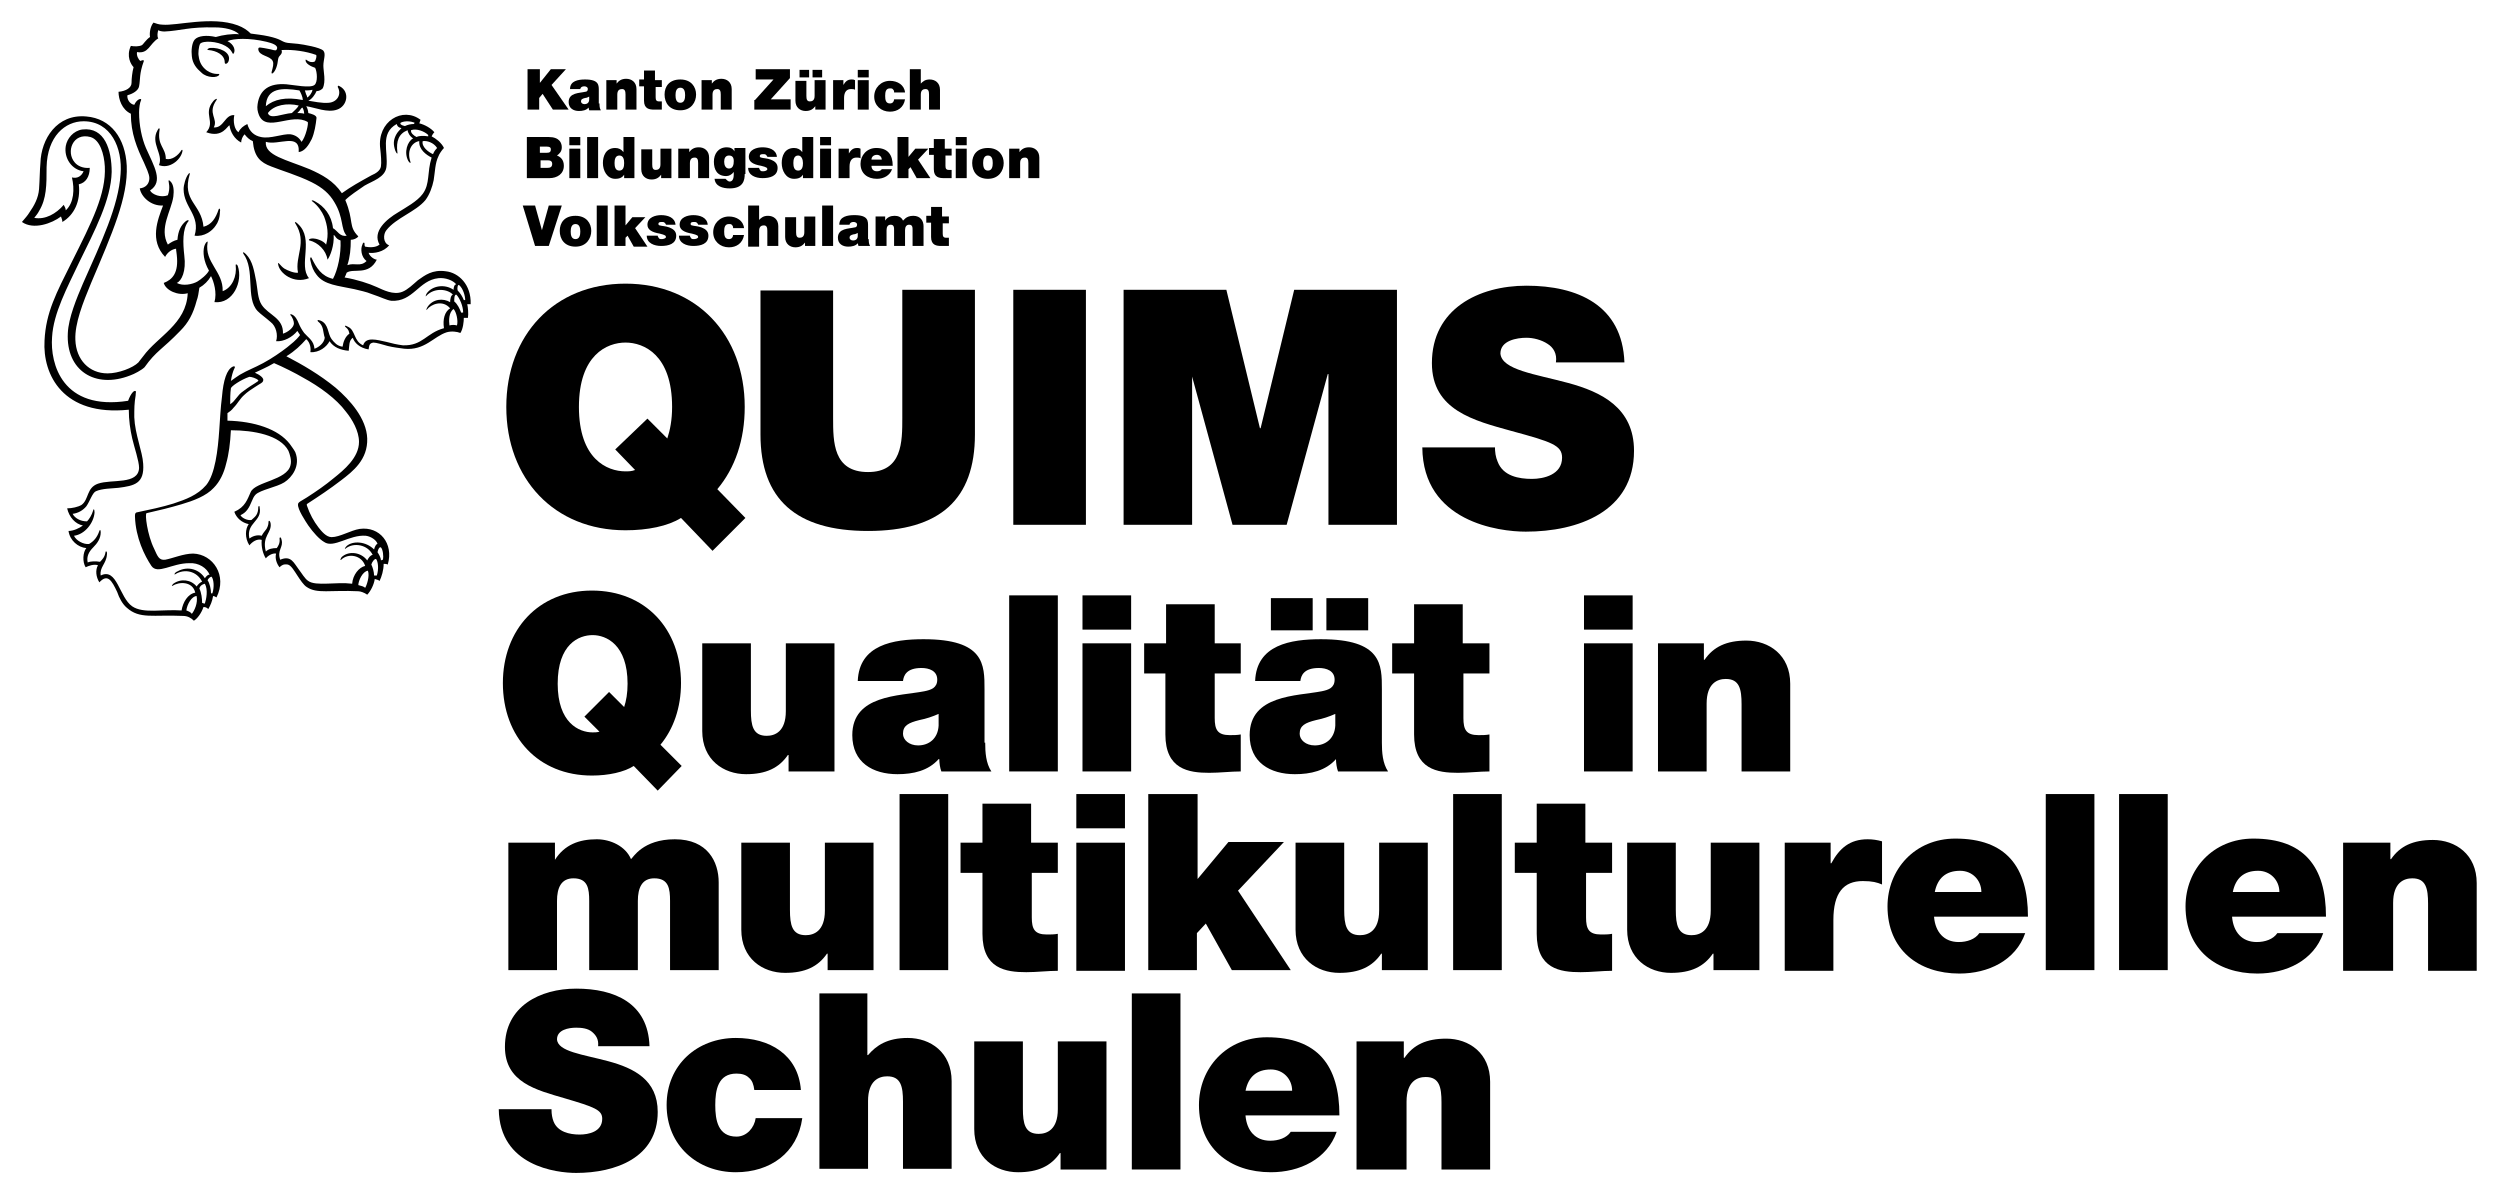
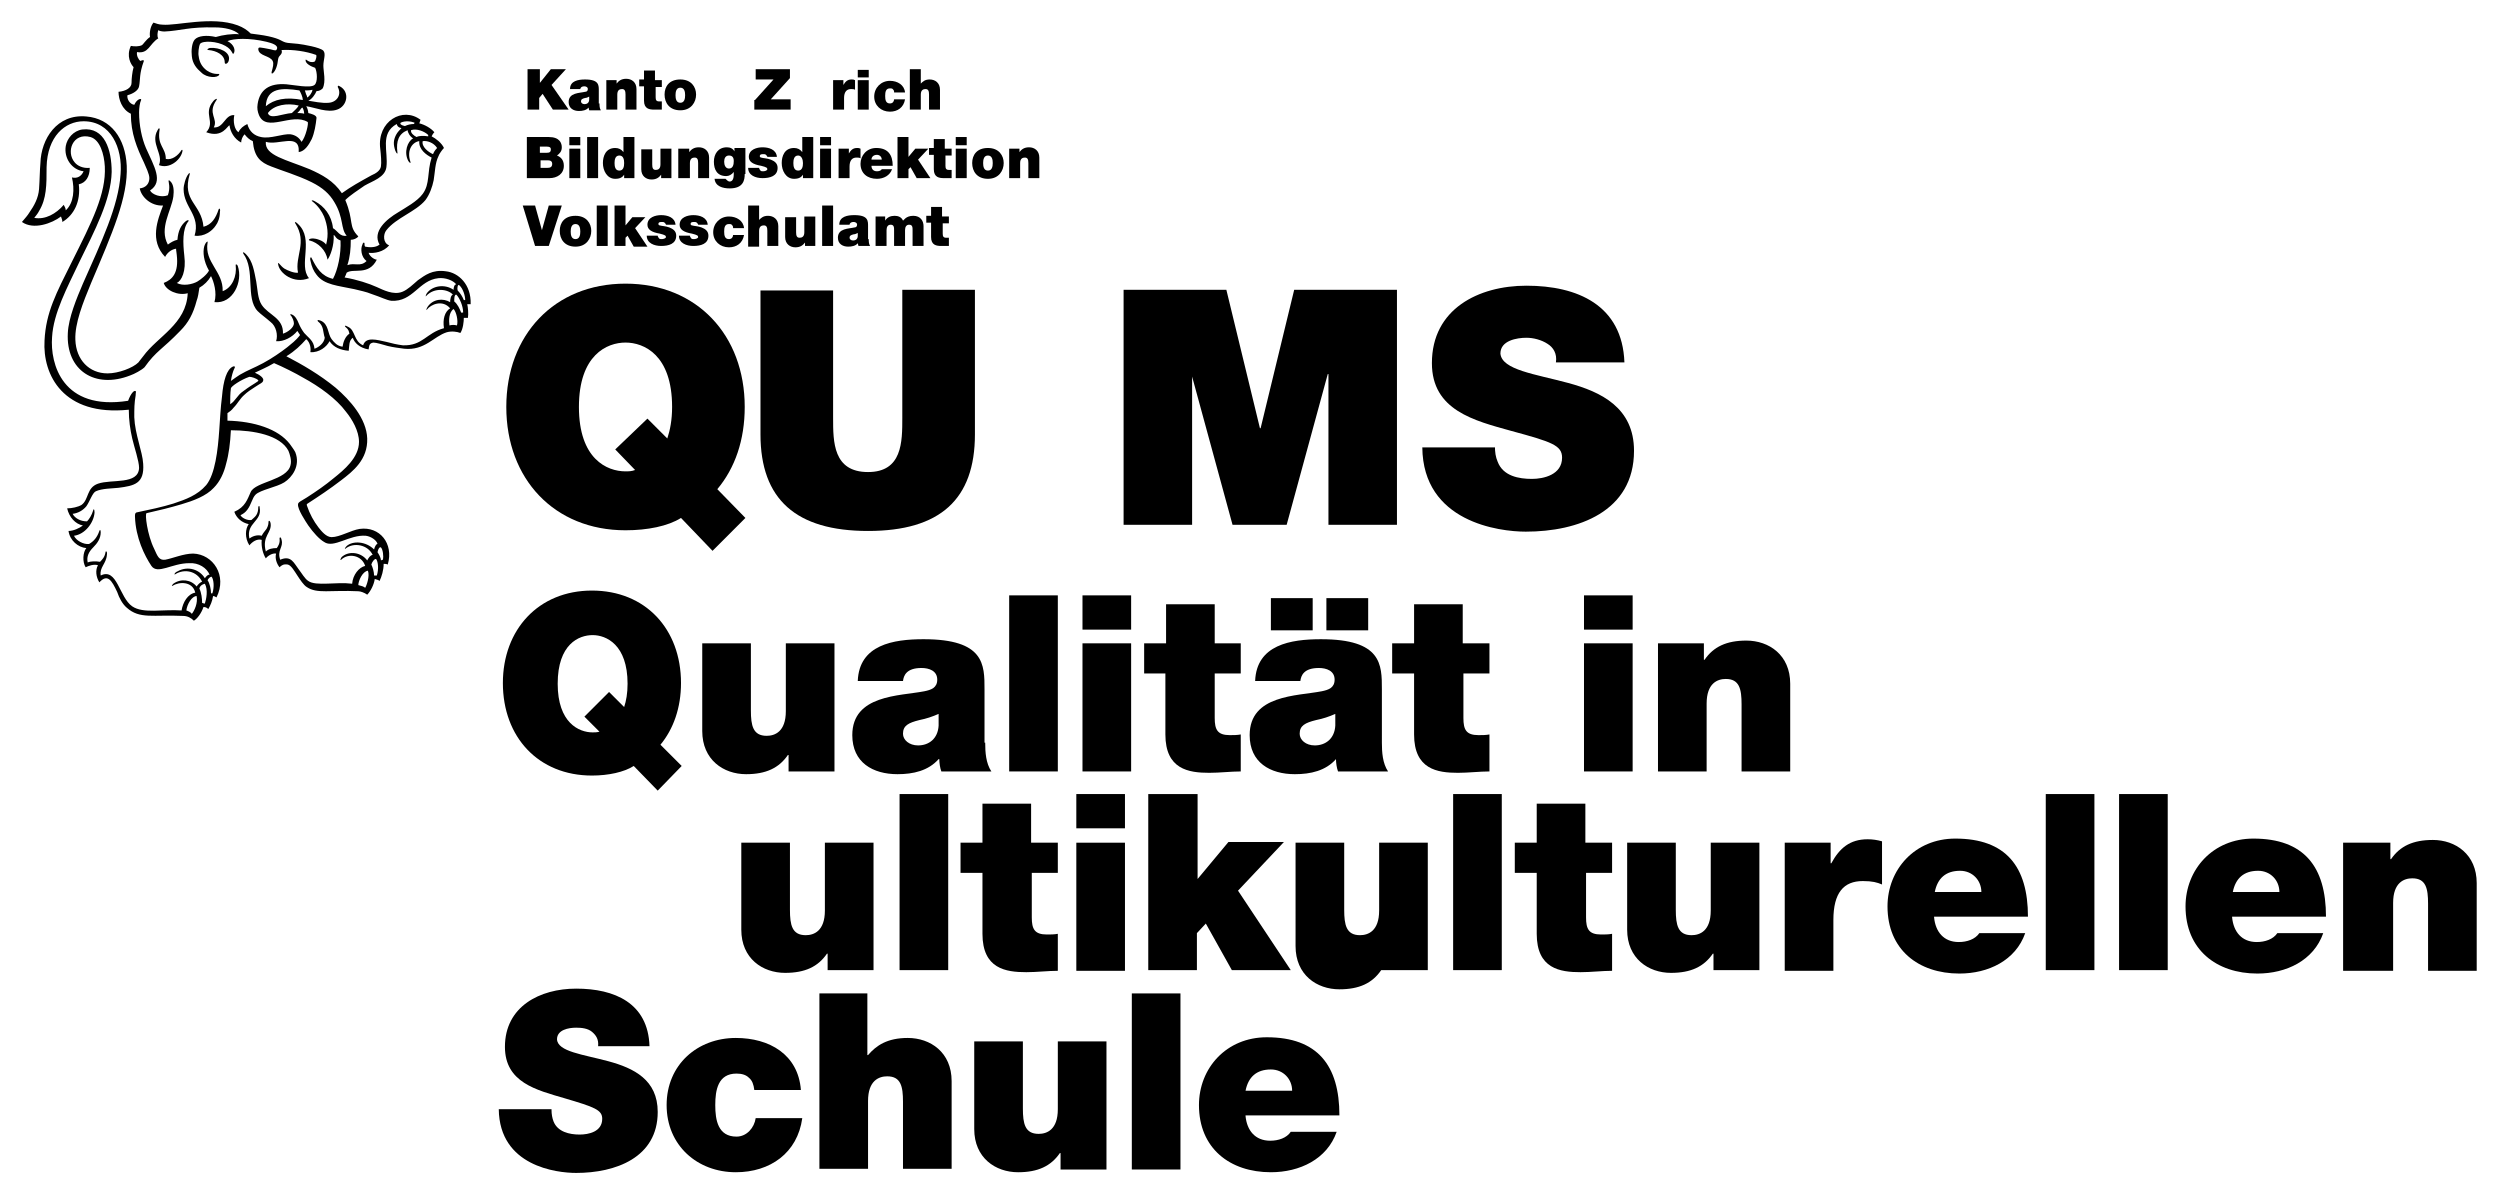
<svg xmlns="http://www.w3.org/2000/svg" version="1.1" id="Ebene_1" x="0px" y="0px" viewBox="0 0 364.9 175.4" style="enable-background:new 0 0 364.9 175.4;" xml:space="preserve">
  <g>
    <g>
      <path d="M104,80.4l-4.6-4.8c-1.9,1.2-4.9,1.8-8.1,1.8c-10.4,0-17.4-7.5-17.4-18c0-10.5,7-18,17.4-18c10.4,0,17.4,7.5,17.4,18    c0,4.8-1.4,8.9-4,12l4.1,4.2L104,80.4z M94.5,61.1l2.9,2.9c0.4-1.2,0.7-2.7,0.7-4.6c0-7.6-4.1-9.4-6.8-9.4c-2.7,0-6.8,1.8-6.8,9.4    c0,7.6,4.1,9.4,6.8,9.4c0.4,0,0.9,0,1.4-0.2l-2.9-3L94.5,61.1z" />
      <path d="M142.3,63.4c0,9.5-5.1,14.1-15.6,14.1S111,72.9,111,63.4v-21h10.6V61c0,3.5,0,7.9,5.1,7.9c5,0,5-4.4,5-7.9V42.3h10.6V63.4    z" />
-       <path d="M147.9,42.3h10.6v34.3h-10.6V42.3z" />
      <path d="M164,42.3h15l4.9,20.2h0.1l4.9-20.2h15v34.3h-10v-22h-0.1l-6,22h-7.9l-6-22H174v22h-10V42.3z" />
      <path d="M218.2,65.1c0,0.9,0.1,1.6,0.4,2.3c0.8,2.1,3.1,2.5,5,2.5c1.7,0,4.4-0.6,4.4-3.1c0-1.8-1.5-2.3-7.4-3.9    c-5.4-1.5-11.6-3-11.6-9.9c0-7.9,6.8-11.3,13.8-11.3c7.4,0,14,2.8,14.3,11.2h-10c0.2-1.3-0.4-2.2-1.2-2.7    c-0.9-0.6-2.1-0.9-3.1-0.9c-1.4,0-3.8,0.4-3.8,2.3c0.2,2.4,5.1,3,9.9,4.3c4.8,1.3,9.6,3.6,9.6,9.9c0,8.9-8.2,11.8-15.8,11.8    c-3.9,0-15-1.4-15.1-12.3H218.2z" />
    </g>
    <g>
      <path d="M96,115.4l-3.5-3.6c-1.4,0.9-3.7,1.4-6.1,1.4c-7.8,0-13-5.6-13-13.5c0-7.8,5.2-13.5,13-13.5s13,5.6,13,13.5    c0,3.6-1.1,6.7-3,9l3.1,3.1L96,115.4z M88.9,101l2.2,2.2c0.3-0.9,0.5-2,0.5-3.4c0-5.7-3.1-7.1-5.1-7.1s-5.1,1.3-5.1,7.1    c0,5.7,3.1,7.1,5.1,7.1c0.3,0,0.6,0,1-0.1l-2.2-2.2L88.9,101z" />
      <path d="M122,112.6h-6.9v-2.4h-0.1c-1.3,1.9-3.2,2.8-6.1,2.8c-3.3,0-6.4-2.1-6.4-6.3V93.9h7.1v9.8c0,2.2,0.3,3.7,2.3,3.7    c1.2,0,2.8-0.6,2.8-3.6v-9.9h7.1V112.6z" />
      <path d="M143.8,108.4c0,1.4,0.1,3,0.9,4.2h-7.3c-0.2-0.5-0.3-1.3-0.3-1.8h-0.1c-1.5,1.7-3.7,2.2-6,2.2c-3.6,0-6.6-1.7-6.6-5.7    c0-5.9,6.9-5.7,10.5-6.4c1-0.2,1.9-0.5,1.9-1.7c0-1.3-1.2-1.7-2.3-1.7c-2.2,0-2.6,1.1-2.7,1.9h-6.6c0.2-5.3,5.2-6.1,9.6-6.1    c8.9,0,8.9,3.7,8.9,7.3V108.4z M137,104.2c-0.9,0.4-1.8,0.7-2.8,0.9c-1.6,0.4-2.4,0.8-2.4,2c0,0.9,0.9,1.7,2.2,1.7    c1.6,0,2.9-1,3-2.9V104.2z" />
      <path d="M147.3,86.9h7.1v25.7h-7.1V86.9z" />
      <path d="M165.1,91.9H158v-5h7.1V91.9z M158,93.9h7.1v18.7H158V93.9z" />
      <path d="M177.3,93.9h3.8v4.4h-3.8v6.5c0,1.7,0.4,2.5,2.2,2.5c0.5,0,1.1,0,1.6-0.1v5.4c-1.4,0-3.1,0.2-4.6,0.2    c-3,0-6.4-0.5-6.4-5.6v-8.9H167v-4.4h3.2v-5.7h7.1V93.9z" />
      <path d="M201.7,108.4c0,1.4,0.1,3,0.9,4.2h-7.3c-0.2-0.5-0.3-1.3-0.3-1.8H195c-1.5,1.7-3.7,2.2-6,2.2c-3.6,0-6.6-1.7-6.6-5.7    c0-5.9,6.9-5.7,10.5-6.4c1-0.2,1.9-0.5,1.9-1.7c0-1.3-1.2-1.7-2.3-1.7c-2.2,0-2.6,1.1-2.7,1.9h-6.6c0.2-5.3,5.2-6.1,9.6-6.1    c8.9,0,8.9,3.7,8.9,7.3V108.4z M185.5,87.3h6.1V92h-6.1V87.3z M194.9,104.2c-0.9,0.4-1.8,0.7-2.8,0.9c-1.6,0.4-2.4,0.8-2.4,2    c0,0.9,0.9,1.7,2.2,1.7c1.6,0,2.9-1,3-2.9V104.2z M193.6,87.3h6.1V92h-6.1V87.3z" />
      <path d="M213.6,93.9h3.8v4.4h-3.8v6.5c0,1.7,0.4,2.5,2.2,2.5c0.5,0,1.1,0,1.6-0.1v5.4c-1.4,0-3.1,0.2-4.6,0.2    c-3,0-6.4-0.5-6.4-5.6v-8.9h-3.2v-4.4h3.2v-5.7h7.1V93.9z" />
      <path d="M238.3,91.9h-7.1v-5h7.1V91.9z M231.2,93.9h7.1v18.7h-7.1V93.9z" />
      <path d="M241.8,93.9h6.9v2.4h0.1c1.3-1.9,3.2-2.8,6.1-2.8c3.3,0,6.4,2.1,6.4,6.3v12.8h-7.1v-9.8c0-2.2-0.3-3.7-2.3-3.7    c-1.2,0-2.8,0.6-2.8,3.6v9.9h-7.1V93.9z" />
    </g>
    <g>
-       <path d="M74.1,123H81v2.5H81c1.4-2.2,3.5-3,6.1-3c2,0,4.2,1,5,2.9c0.3-0.2,1.7-2.9,6.4-2.9c4.8,0,6.4,3.3,6.4,6.3v12.8h-7.1v-10.1    c0-1.8-0.2-3.3-2.3-3.3c-1.8,0-2.4,1.4-2.4,3.3v10.1H86v-10.1c0-1.8-0.2-3.3-2.3-3.3c-1.8,0-2.4,1.4-2.4,3.3v10.1h-7.1V123z" />
      <path d="M127.7,141.6h-6.9v-2.4h-0.1c-1.3,1.9-3.2,2.8-6.1,2.8c-3.3,0-6.4-2.1-6.4-6.3V123h7.1v9.8c0,2.2,0.3,3.7,2.3,3.7    c1.2,0,2.8-0.6,2.8-3.6V123h7.1V141.6z" />
      <path d="M131.3,115.9h7.1v25.7h-7.1V115.9z" />
      <path d="M150.6,123h3.8v4.4h-3.8v6.5c0,1.7,0.4,2.5,2.2,2.5c0.5,0,1.1,0,1.6-0.1v5.4c-1.4,0-3.1,0.2-4.6,0.2c-3,0-6.4-0.5-6.4-5.6    v-8.9h-3.2V123h3.2v-5.7h7.1V123z" />
      <path d="M164.2,120.9h-7.1v-5h7.1V120.9z M157.1,123h7.1v18.7h-7.1V123z" />
      <path d="M167.7,115.9h7.1v12.4l4.5-5.4h8.1l-6.7,7.1l7.7,11.6h-8.6l-3.8-6.8l-1.3,1.4v5.4h-7.1V115.9z" />
-       <path d="M208.6,141.6h-6.9v-2.4h-0.1c-1.3,1.9-3.2,2.8-6.1,2.8c-3.3,0-6.4-2.1-6.4-6.3V123h7.1v9.8c0,2.2,0.3,3.7,2.3,3.7    c1.2,0,2.8-0.6,2.8-3.6V123h7.1V141.6z" />
+       <path d="M208.6,141.6h-6.9h-0.1c-1.3,1.9-3.2,2.8-6.1,2.8c-3.3,0-6.4-2.1-6.4-6.3V123h7.1v9.8c0,2.2,0.3,3.7,2.3,3.7    c1.2,0,2.8-0.6,2.8-3.6V123h7.1V141.6z" />
      <path d="M212.1,115.9h7.1v25.7h-7.1V115.9z" />
      <path d="M231.5,123h3.8v4.4h-3.8v6.5c0,1.7,0.4,2.5,2.2,2.5c0.5,0,1.1,0,1.6-0.1v5.4c-1.4,0-3.1,0.2-4.6,0.2c-3,0-6.4-0.5-6.4-5.6    v-8.9h-3.2V123h3.2v-5.7h7.1V123z" />
      <path d="M257,141.6h-6.9v-2.4H250c-1.3,1.9-3.2,2.8-6.1,2.8c-3.3,0-6.4-2.1-6.4-6.3V123h7.1v9.8c0,2.2,0.3,3.7,2.3,3.7    c1.2,0,2.8-0.6,2.8-3.6V123h7.1V141.6z" />
      <path d="M260.4,123h6.8v3h0.1c1.2-2.2,2.7-3.5,5.3-3.5c0.7,0,1.4,0.1,2.1,0.3v6.3c-0.7-0.3-1.4-0.5-2.8-0.5    c-2.8,0-4.3,1.7-4.3,5.7v7.4h-7.1V123z" />
      <path d="M282.3,133.9c0.2,2.1,1.4,3.6,3.6,3.6c1.2,0,2.4-0.4,3-1.3h6.7c-1.4,4-5.4,5.9-9.6,5.9c-6,0-10.5-3.5-10.5-9.8    c0-5.4,4-9.9,9.9-9.9c7.4,0,10.6,4.1,10.6,11.4H282.3z M289.2,130.2c0-1.7-1.3-3.1-3.1-3.1c-2.1,0-3.3,1.1-3.7,3.1H289.2z" />
      <path d="M298.6,115.9h7.1v25.7h-7.1V115.9z" />
      <path d="M309.3,115.9h7.1v25.7h-7.1V115.9z" />
      <path d="M325.8,133.9c0.2,2.1,1.4,3.6,3.6,3.6c1.2,0,2.4-0.4,3-1.3h6.7c-1.4,4-5.4,5.9-9.6,5.9c-6,0-10.5-3.5-10.5-9.8    c0-5.4,4-9.9,9.9-9.9c7.4,0,10.6,4.1,10.6,11.4H325.8z M332.7,130.2c0-1.7-1.3-3.1-3.1-3.1c-2.1,0-3.3,1.1-3.7,3.1H332.7z" />
      <path d="M342,123h6.9v2.4h0.1c1.3-1.9,3.2-2.8,6.1-2.8c3.3,0,6.4,2.1,6.4,6.3v12.8h-7.1v-9.8c0-2.2-0.3-3.7-2.3-3.7    c-1.2,0-2.8,0.6-2.8,3.6v9.9H342V123z" />
    </g>
    <g>
      <path d="M80.5,162c0,0.6,0.1,1.2,0.3,1.7c0.6,1.5,2.3,1.9,3.8,1.9c1.3,0,3.3-0.4,3.3-2.3c0-1.3-1.1-1.7-5.5-3    c-4.1-1.2-8.7-2.3-8.7-7.5c0-5.9,5.1-8.5,10.4-8.5c5.6,0,10.5,2.1,10.7,8.4h-7.5c0.1-1-0.3-1.6-0.9-2.1c-0.6-0.5-1.5-0.6-2.3-0.6    c-1.1,0-2.8,0.3-2.8,1.7c0.1,1.8,3.8,2.2,7.5,3.2s7.2,2.7,7.2,7.4c0,6.7-6.2,8.9-11.9,8.9c-2.9,0-11.2-1-11.3-9.3H80.5z" />
      <path d="M110.1,159.1c-0.1-0.8-0.3-1.4-0.8-1.8c-0.4-0.4-1-0.6-1.8-0.6c-2.7,0-3.1,2.4-3.1,4.6s0.4,4.6,3.1,4.6    c1.5,0,2.6-1.3,2.8-2.7h6.8c-0.7,5.1-4.7,7.9-9.7,7.9c-5.6,0-10.1-3.9-10.1-9.8s4.5-9.8,10.1-9.8c4.9,0,9.1,2.4,9.5,7.6H110.1z" />
      <path d="M119.5,145h7.1v9h0.1c1.2-1.4,2.8-2.5,5.8-2.5c3.3,0,6.4,2.1,6.4,6.3v12.8h-7.1v-9.8c0-2.2-0.3-3.7-2.3-3.7    c-1.2,0-2.8,0.6-2.8,3.6v9.9h-7.1V145z" />
      <path d="M161.7,170.7h-6.9v-2.4h-0.1c-1.3,1.9-3.2,2.8-6.1,2.8c-3.3,0-6.4-2.1-6.4-6.3V152h7.1v9.8c0,2.2,0.3,3.7,2.3,3.7    c1.2,0,2.8-0.6,2.8-3.6V152h7.1V170.7z" />
      <path d="M165.2,145h7.1v25.7h-7.1V145z" />
      <path d="M181.8,162.9c0.2,2.1,1.4,3.6,3.6,3.6c1.2,0,2.4-0.4,3-1.3h6.7c-1.4,4-5.4,5.9-9.6,5.9c-6,0-10.5-3.5-10.5-9.8    c0-5.4,4-9.9,9.9-9.9c7.4,0,10.6,4.1,10.6,11.4H181.8z M188.6,159.2c0-1.7-1.3-3.1-3.1-3.1c-2.1,0-3.3,1.1-3.7,3.1H188.6z" />
-       <path d="M198,152h6.9v2.4h0.1c1.3-1.9,3.2-2.8,6.1-2.8c3.3,0,6.4,2.1,6.4,6.3v12.8h-7.1v-9.8c0-2.2-0.3-3.7-2.3-3.7    c-1.2,0-2.8,0.6-2.8,3.6v9.9H198V152z" />
    </g>
    <g>
      <path d="M77,10.1h1.8v2h0l1.6-2h2.2l-2.1,2.3L83,16h-2.3l-1.5-2.3l-0.5,0.6V16H77V10.1z" />
      <path d="M87.5,15.1c0,0.3,0,0.7,0.2,1h-1.7c0-0.1-0.1-0.3-0.1-0.4h0c-0.3,0.4-0.9,0.5-1.4,0.5c-0.8,0-1.5-0.4-1.5-1.3    c0-1.4,1.6-1.3,2.4-1.5c0.2,0,0.4-0.1,0.4-0.4c0-0.3-0.3-0.4-0.5-0.4c-0.5,0-0.6,0.3-0.6,0.4h-1.5c0-1.2,1.2-1.4,2.2-1.4    c2.1,0,2,0.9,2,1.7V15.1z M86,14.1c-0.2,0.1-0.4,0.2-0.6,0.2c-0.4,0.1-0.6,0.2-0.6,0.5c0,0.2,0.2,0.4,0.5,0.4    c0.4,0,0.7-0.2,0.7-0.7V14.1z" />
      <path d="M88.4,11.7H90v0.5h0c0.3-0.4,0.7-0.7,1.4-0.7c0.8,0,1.5,0.5,1.5,1.5V16h-1.6v-2.2c0-0.5-0.1-0.8-0.5-0.8    c-0.3,0-0.7,0.1-0.7,0.8V16h-1.6V11.7z" />
      <path d="M95.7,11.7h0.9v1h-0.9v1.5c0,0.4,0.1,0.6,0.5,0.6c0.1,0,0.2,0,0.4,0V16c-0.3,0-0.7,0-1.1,0c-0.7,0-1.5-0.1-1.5-1.3v-2.1    h-0.7v-1h0.7v-1.3h1.6V11.7z" />
      <path d="M99.3,16.1c-1.6,0-2.3-1.1-2.3-2.3s0.7-2.2,2.3-2.2s2.3,1.1,2.3,2.2S100.9,16.1,99.3,16.1z M99.3,12.8    c-0.6,0-0.7,0.6-0.7,1.1c0,0.5,0.1,1.1,0.7,1.1c0.6,0,0.7-0.6,0.7-1.1C100,13.4,99.9,12.8,99.3,12.8z" />
-       <path d="M102.3,11.7h1.6v0.5h0c0.3-0.4,0.7-0.7,1.4-0.7c0.8,0,1.5,0.5,1.5,1.5V16h-1.6v-2.2c0-0.5-0.1-0.8-0.5-0.8    c-0.3,0-0.7,0.1-0.7,0.8V16h-1.6V11.7z" />
      <path d="M110.2,14.6l2.7-3h-2.6v-1.5h5v1.3l-2.8,3.1h2.9V16h-5.3V14.6z" />
-       <path d="M120.6,16H119v-0.5h0c-0.3,0.4-0.7,0.7-1.4,0.7c-0.8,0-1.5-0.5-1.5-1.5v-2.9h1.6V14c0,0.5,0.1,0.8,0.5,0.8    c0.3,0,0.7-0.1,0.7-0.8v-2.3h1.6V16z M116.7,10.2h1.4v1.1h-1.4V10.2z M118.6,10.2h1.4v1.1h-1.4V10.2z" />
      <path d="M121.5,11.7h1.6v0.7h0c0.3-0.5,0.6-0.8,1.2-0.8c0.2,0,0.3,0,0.5,0.1v1.4c-0.2-0.1-0.3-0.1-0.6-0.1c-0.6,0-1,0.4-1,1.3V16    h-1.6V11.7z" />
      <path d="M126.8,11.3h-1.6v-1.1h1.6V11.3z M125.2,11.7h1.6V16h-1.6V11.7z" />
      <path d="M130.5,13.4c0-0.2-0.1-0.3-0.2-0.4c-0.1-0.1-0.2-0.1-0.4-0.1c-0.6,0-0.7,0.5-0.7,1.1s0.1,1.1,0.7,1.1    c0.4,0,0.6-0.3,0.6-0.6h1.6c-0.2,1.2-1.1,1.8-2.2,1.8c-1.3,0-2.3-0.9-2.3-2.2s1-2.3,2.3-2.3c1.1,0,2.1,0.6,2.2,1.7H130.5z" />
      <path d="M132.8,10.1h1.6v2.1h0c0.3-0.3,0.6-0.6,1.3-0.6c0.8,0,1.5,0.5,1.5,1.5V16h-1.6v-2.2c0-0.5-0.1-0.8-0.5-0.8    c-0.3,0-0.7,0.1-0.7,0.8V16h-1.6V10.1z" />
    </g>
    <g>
      <path d="M76.9,20h3.2c1.6,0,1.9,0.9,1.9,1.5c0,0.6-0.3,0.9-0.7,1.2c0.5,0.2,1,0.6,1,1.5c0,1.2-1,1.8-2.1,1.8h-3.3V20z M78.8,22.3    h1c0.4,0,0.6-0.1,0.6-0.5c0-0.3-0.2-0.4-0.6-0.4h-1V22.3z M78.8,24.5h1.1c0.4,0,0.7-0.1,0.7-0.6c0-0.3-0.2-0.5-0.6-0.5h-1.1V24.5z    " />
      <path d="M84.7,21.2h-1.6V20h1.6V21.2z M83.1,21.7h1.6V26h-1.6V21.7z" />
      <path d="M85.7,20h1.6V26h-1.6V20z" />
      <path d="M92.7,26h-1.6v-0.5h0c-0.2,0.3-0.5,0.6-1.3,0.6c-1.2,0-1.8-1.2-1.8-2.3c0-1,0.4-2.2,1.8-2.2c0.5,0,0.9,0.2,1.2,0.6h0V20    h1.6V26z M90.4,22.7c-0.6,0-0.7,0.6-0.7,1.1c0,0.5,0.1,1.1,0.7,1.1c0.6,0,0.7-0.6,0.7-1.1C91.1,23.3,91,22.7,90.4,22.7z" />
      <path d="M98.1,26h-1.6v-0.5h0c-0.3,0.4-0.7,0.7-1.4,0.7c-0.8,0-1.5-0.5-1.5-1.5v-2.9h1.6v2.2c0,0.5,0.1,0.8,0.5,0.8    c0.3,0,0.7-0.1,0.7-0.8v-2.3h1.6V26z" />
      <path d="M99,21.7h1.6v0.5h0c0.3-0.4,0.7-0.7,1.4-0.7c0.8,0,1.5,0.5,1.5,1.5V26h-1.6v-2.2c0-0.5-0.1-0.8-0.5-0.8    c-0.3,0-0.7,0.1-0.7,0.8V26H99V21.7z" />
      <path d="M108.7,25.4c0,0.9-0.2,2.1-2.2,2.1c-1,0-2.1-0.3-2.2-1.4h1.6c0,0,0.1,0.1,0.1,0.1c0.1,0.1,0.3,0.3,0.5,0.3    c0.5,0,0.6-0.6,0.6-1v-0.4h0c-0.3,0.4-0.7,0.6-1.1,0.6c-1.3,0-1.8-0.9-1.8-2.1c0-1.1,0.6-2.1,1.9-2.1c0.5,0,0.9,0.2,1.1,0.6h0    v-0.5h1.6V25.4z M106.4,24.6c0.6,0,0.7-0.6,0.7-1.1c0-0.5-0.2-0.8-0.7-0.8c-0.5,0-0.7,0.4-0.7,0.9    C105.7,24.1,105.9,24.6,106.4,24.6z" />
      <path d="M112,22.9c0-0.1-0.1-0.2-0.2-0.3c-0.1-0.1-0.2-0.1-0.4-0.1c-0.2,0-0.5,0-0.5,0.3c0,0.1,0.1,0.2,0.2,0.2    c0.3,0.1,0.9,0.1,1.4,0.3c0.5,0.2,1,0.5,1,1.2c0,1.2-1.1,1.5-2.2,1.5c-1,0-2.1-0.4-2.1-1.5h1.6c0,0.1,0.1,0.3,0.2,0.4    c0.1,0.1,0.2,0.1,0.4,0.1c0.2,0,0.6-0.1,0.6-0.3s-0.1-0.3-0.9-0.5c-1.2-0.2-1.8-0.6-1.8-1.3c0-1.1,1.2-1.4,2-1.4    c0.9,0,2,0.3,2.1,1.4H112z" />
      <path d="M118.8,26h-1.6v-0.5h0c-0.2,0.3-0.5,0.6-1.3,0.6c-1.2,0-1.8-1.2-1.8-2.3c0-1,0.4-2.2,1.8-2.2c0.5,0,0.9,0.2,1.2,0.6h0V20    h1.6V26z M116.5,22.7c-0.6,0-0.7,0.6-0.7,1.1c0,0.5,0.1,1.1,0.7,1.1c0.6,0,0.7-0.6,0.7-1.1C117.2,23.3,117,22.7,116.5,22.7z" />
      <path d="M121.3,21.2h-1.6V20h1.6V21.2z M119.7,21.7h1.6V26h-1.6V21.7z" />
      <path d="M122.3,21.7h1.6v0.7h0c0.3-0.5,0.6-0.8,1.2-0.8c0.2,0,0.3,0,0.5,0.1v1.4c-0.2-0.1-0.3-0.1-0.6-0.1c-0.6,0-1,0.4-1,1.3V26    h-1.6V21.7z" />
      <path d="M127.2,24.2c0,0.5,0.3,0.8,0.8,0.8c0.3,0,0.6-0.1,0.7-0.3h1.5c-0.3,0.9-1.2,1.4-2.2,1.4c-1.4,0-2.4-0.8-2.4-2.2    c0-1.2,0.9-2.3,2.3-2.3c1.7,0,2.4,1,2.4,2.6H127.2z M128.7,23.3c0-0.4-0.3-0.7-0.7-0.7c-0.5,0-0.8,0.3-0.8,0.7H128.7z" />
      <path d="M131,20h1.6v2.9l1-1.2h1.9l-1.5,1.6l1.8,2.7h-2l-0.9-1.6l-0.3,0.3V26H131V20z" />
      <path d="M138,21.7h0.9v1H138v1.5c0,0.4,0.1,0.6,0.5,0.6c0.1,0,0.2,0,0.4,0V26c-0.3,0-0.7,0-1.1,0c-0.7,0-1.5-0.1-1.5-1.3v-2.1    h-0.7v-1h0.7v-1.3h1.6V21.7z" />
      <path d="M141.1,21.2h-1.6V20h1.6V21.2z M139.5,21.7h1.6V26h-1.6V21.7z" />
      <path d="M144.2,26.1c-1.6,0-2.3-1.1-2.3-2.3s0.7-2.2,2.3-2.2s2.3,1.1,2.3,2.2S145.8,26.1,144.2,26.1z M144.2,22.7    c-0.6,0-0.7,0.6-0.7,1.1c0,0.5,0.1,1.1,0.7,1.1c0.6,0,0.7-0.6,0.7-1.1C144.9,23.3,144.8,22.7,144.2,22.7z" />
      <path d="M147.2,21.7h1.6v0.5h0c0.3-0.4,0.7-0.7,1.4-0.7c0.8,0,1.5,0.5,1.5,1.5V26h-1.6v-2.2c0-0.5-0.1-0.8-0.5-0.8    c-0.3,0-0.7,0.1-0.7,0.8V26h-1.6V21.7z" />
    </g>
    <g>
      <path d="M80.1,35.9h-2L76.3,30h1.8l1,3.6h0l1-3.6H82L80.1,35.9z" />
      <path d="M84,36c-1.6,0-2.3-1.1-2.3-2.3s0.7-2.2,2.3-2.2c1.6,0,2.3,1.1,2.3,2.2S85.6,36,84,36z M84,32.7c-0.6,0-0.7,0.6-0.7,1.1    c0,0.5,0.1,1.1,0.7,1.1c0.6,0,0.7-0.6,0.7-1.1C84.7,33.3,84.6,32.7,84,32.7z" />
      <path d="M87.1,30h1.6v5.9h-1.6V30z" />
      <path d="M89.7,30h1.6v2.9l1-1.2h1.9l-1.5,1.6l1.8,2.7h-2l-0.9-1.6l-0.3,0.3v1.2h-1.6V30z" />
      <path d="M97.2,32.8c0-0.1-0.1-0.2-0.2-0.3c-0.1-0.1-0.2-0.1-0.4-0.1c-0.2,0-0.5,0-0.5,0.3c0,0.1,0.1,0.2,0.2,0.2    c0.3,0.1,0.9,0.1,1.4,0.3c0.5,0.2,1,0.5,1,1.2c0,1.2-1.1,1.5-2.2,1.5c-1,0-2.1-0.4-2.1-1.5H96c0,0.1,0.1,0.3,0.2,0.4    c0.1,0.1,0.2,0.1,0.4,0.1c0.2,0,0.6-0.1,0.6-0.3s-0.1-0.3-0.9-0.5c-1.2-0.2-1.8-0.6-1.8-1.3c0-1.1,1.2-1.4,2-1.4    c0.9,0,2,0.3,2.1,1.4H97.2z" />
      <path d="M101.9,32.8c0-0.1-0.1-0.2-0.2-0.3c-0.1-0.1-0.2-0.1-0.4-0.1c-0.2,0-0.5,0-0.5,0.3c0,0.1,0.1,0.2,0.2,0.2    c0.3,0.1,0.9,0.1,1.4,0.3c0.5,0.2,1,0.5,1,1.2c0,1.2-1.1,1.5-2.2,1.5c-1,0-2.1-0.4-2.1-1.5h1.6c0,0.1,0.1,0.3,0.2,0.4    c0.1,0.1,0.2,0.1,0.4,0.1c0.2,0,0.6-0.1,0.6-0.3s-0.1-0.3-0.9-0.5c-1.2-0.2-1.8-0.6-1.8-1.3c0-1.1,1.2-1.4,2-1.4    c0.9,0,2,0.3,2.1,1.4H101.9z" />
      <path d="M107,33.2c0-0.2-0.1-0.3-0.2-0.4c-0.1-0.1-0.2-0.1-0.4-0.1c-0.6,0-0.7,0.5-0.7,1.1s0.1,1.1,0.7,1.1c0.4,0,0.6-0.3,0.6-0.6    h1.6c-0.2,1.2-1.1,1.8-2.2,1.8c-1.3,0-2.3-0.9-2.3-2.2s1-2.3,2.3-2.3c1.1,0,2.1,0.6,2.2,1.7H107z" />
      <path d="M109.2,30h1.6v2.1h0c0.3-0.3,0.6-0.6,1.3-0.6c0.8,0,1.5,0.5,1.5,1.5v2.9h-1.6v-2.2c0-0.5-0.1-0.8-0.5-0.8    c-0.3,0-0.7,0.1-0.7,0.8v2.3h-1.6V30z" />
      <path d="M119.1,35.9h-1.6v-0.5h0c-0.3,0.4-0.7,0.7-1.4,0.7c-0.8,0-1.5-0.5-1.5-1.5v-2.9h1.6v2.2c0,0.5,0.1,0.8,0.5,0.8    c0.3,0,0.7-0.1,0.7-0.8v-2.3h1.6V35.9z" />
      <path d="M120,30h1.6v5.9H120V30z" />
      <path d="M126.8,34.9c0,0.3,0,0.7,0.2,1h-1.7c0-0.1-0.1-0.3-0.1-0.4h0c-0.3,0.4-0.9,0.5-1.4,0.5c-0.8,0-1.5-0.4-1.5-1.3    c0-1.4,1.6-1.3,2.4-1.5c0.2,0,0.4-0.1,0.4-0.4c0-0.3-0.3-0.4-0.5-0.4c-0.5,0-0.6,0.3-0.6,0.4h-1.5c0-1.2,1.2-1.4,2.2-1.4    c2.1,0,2,0.9,2,1.7V34.9z M125.2,34c-0.2,0.1-0.4,0.2-0.6,0.2c-0.4,0.1-0.6,0.2-0.6,0.5c0,0.2,0.2,0.4,0.5,0.4    c0.4,0,0.7-0.2,0.7-0.7V34z" />
      <path d="M127.6,31.6h1.6v0.6h0c0.3-0.5,0.8-0.7,1.4-0.7c0.5,0,1,0.2,1.2,0.7c0.1,0,0.4-0.7,1.5-0.7c1.1,0,1.5,0.8,1.5,1.5v2.9    h-1.6v-2.3c0-0.4,0-0.8-0.5-0.8c-0.4,0-0.6,0.3-0.6,0.8v2.3h-1.6v-2.3c0-0.4,0-0.8-0.5-0.8c-0.4,0-0.6,0.3-0.6,0.8v2.3h-1.6V31.6z    " />
      <path d="M137.6,31.6h0.9v1h-0.9v1.5c0,0.4,0.1,0.6,0.5,0.6c0.1,0,0.2,0,0.4,0v1.2c-0.3,0-0.7,0-1.1,0c-0.7,0-1.5-0.1-1.5-1.3v-2.1    h-0.7v-1h0.7v-1.3h1.6V31.6z" />
    </g>
    <g>
      <path d="M46.2,13.3c-0.2,0.5-0.7,1.2-1.2,1.4c0.7,0.1,2,0.4,3,0.3c1.2-0.1,1.9-1.2,1.3-2.3c0-0.1,0-0.3,0.3-0.1    c1.5,0.8,1.1,2.9-0.4,3.4c-1.4,0.5-3.2-0.3-4.5-0.5c0.2,0.3,0.3,0.8,0.3,1c0.4,0.1,1.2,0.3,1.2,0.7c-0.1,1-0.3,2.2-0.7,3.1    c-0.4,0.8-1,1.8-1.9,1.9c0.2-2.9-3-0.9-4.8-1.5c-0.2,2,3,2.6,6.4,4c1.8,0.8,3.5,1.7,4.7,3.5c1.4-1,2.5-1.6,4.3-2.6    c0.7-0.3,1.3-0.7,1.4-1.3c0.1-0.5,0-1.8-0.1-2.6c-0.5-4,3.3-6.2,5.9-4.2c-0.1,0.1-0.1,0.3-0.2,0.5c0.8,0.2,1.7,0.7,2.2,1.3    c-0.2,0.2-0.3,0.4-0.4,0.6c0.6,0.3,1.5,1,1.8,1.7c-0.3,0.3-0.7,0.9-0.8,1.2c-0.5,1-0.5,2.3-0.7,3.5c-0.2,1-0.6,2.1-1.2,2.9    c-1.4,1.7-4.3,2.6-5.7,4.4c-0.5,0.6-0.5,1.9,0.4,2.2c-0.8,1-2.2,1.2-3,1.1c0.2,0.6,0.9,1,1.2,1c-1.2,2.4-3.4,1.2-4.4,1.9    c-0.1,0.3-0.2,0.5-0.3,0.7c1.8,0.3,3.6,0.9,4.7,1.4c0.9,0.4,2.4,1.2,3.7,0.7c0.8-0.3,1.6-1.1,2.3-1.7c1-0.7,2.1-1.6,4.1-1.3    c1.8,0.2,3.7,1.9,3.6,4.8c-0.2,0-0.4,0-0.5,0c0.1,0.4,0.2,1.4,0.1,2c-0.3,0-0.5,0-0.6,0c0,0.5-0.1,1.6-0.5,2.2    c-0.5-0.2-1.3-0.3-2-0.1c-1.9,0.6-3.2,2.7-6.2,2.4c-0.7-0.1-1.6-0.2-2.4-0.4c-0.7-0.2-1.7-0.5-2.1-0.5c-0.6,0.1-0.6,0.4-0.7,1    c-1.3-0.2-2.1-1-2.3-1.7c-0.6,0.4-0.5,1.2-0.6,1.9c-1.2-0.1-2.2-0.5-2.8-1.4c-0.4,0.8-1.5,1.7-2.8,1.6c0.1-0.5,0-1.4-0.6-1.9    c-0.8,0.9-1.6,1.7-2.9,2.5c2.3,1.2,4.9,2.7,7.2,4.6c2.1,1.8,4.5,4.5,4.6,7.4c0.1,3.1-2.1,4.8-3.8,6.1c-1.7,1.3-3.2,2.3-4.9,3.4    c-0.2,0.1-0.1,0.2-0.1,0.3c0.4,1.2,1,2.3,1.7,3.2c0.4,0.5,1.1,1.4,1.9,1.4c1.2,0,2.8-1,4.1-1.2c2.9-0.4,5,2.1,4.1,5.2    c-0.2-0.1-0.4-0.1-0.6-0.1c0,0.9-0.3,1.9-0.6,2.5c-0.2-0.2-0.5-0.2-0.7-0.3c-0.1,0.8-0.6,1.8-1.1,2.3c-0.4-0.3-1-0.5-1.3-0.5    c-4.1-0.2-6,0.4-7.5-0.6c-0.5-0.3-1-1.1-1.4-1.7c-0.4-0.6-0.9-1.5-1.4-1.6c-0.6-0.1-0.9,0.1-1.2,0.4c-0.4-0.5-0.7-1.3-0.5-2    c-0.5-0.1-1.2,0.3-1.5,0.7c-0.4-0.6-0.7-1.7-0.6-2.7c-0.7-0.2-1.4,0.3-1.8,0.8c-0.7-1.1-0.6-2.4-0.1-3.1c-1-0.2-1.8-0.9-2.1-1.8    c1.6-0.7,1.9-1.8,2.4-2.9c0.7-1.5,5.3-1.7,5.8-3.9c0.2-0.7-0.1-1.6-0.3-2.1c-1.2-2.3-5.1-3-8.4-3c-0.1,1.9-0.3,3.5-0.7,4.9    c-0.3,1.3-0.9,2.6-1.8,3.5c-1.1,1.2-3,1.9-4.7,2.4c-1.7,0.5-3.3,0.9-5.1,1.3c-0.3,0,0.1,3.2,1.1,5.2c0.5,1.1,0.7,1.7,1.6,1.6    c1.1-0.2,2.7-0.9,4.1-0.9c2.9,0.1,5,3.2,3.4,6.4c-0.2-0.1-0.3-0.2-0.5-0.2c-0.1,0.7-0.4,1.4-0.7,1.9c-0.2-0.2-0.4-0.3-0.7-0.3    c-0.3,0.9-0.9,1.7-1.4,2c-0.4-0.4-0.9-0.7-1.6-0.7c-4.4-0.2-6.3,0.5-8.2-1.2c-0.6-0.5-1.1-1.4-1.4-2.3c-0.8-1.7-1.4-2.7-2.6-1.4    c-0.5-0.8-0.6-1.8-0.2-2.5c-0.6-0.2-1.4,0.1-1.8,0.3c-0.5-0.8-0.4-2.2,0.1-2.8c-1.2-0.1-2.4-1.1-2.6-2.5c0.7,0,1.6-0.4,2.1-0.8    c-1.1-0.2-2-1.2-2.3-2.5c0.7,0,1.6-0.2,2.1-0.5c1.1-0.8,0.7-2.5,2.4-3.1c2-0.7,5.9,0.2,6-2.3c0-1-0.7-3-1-4.3    c-0.3-1.3-0.5-2.7-0.5-4.2C9.2,60.8,6.2,54.7,6.5,49.7c0.2-4.1,1.7-6.9,4-11.5c2.9-5.8,5-9.9,4.8-13.9c-0.1-1.8-0.7-3.9-2.1-4.3    c-2.6-0.7-3.6,2.2-2.3,3.7c0.4,0.5,1.2,0.9,2.2,0.8c0,1.3-0.6,2.2-1.6,2.4c0.3,2.5-0.7,4.5-2.4,5.5c0-0.3-0.1-0.5-0.2-0.8    c-1.3,1-4,2-5.7,0.8C3.7,31.8,4,31.5,4.3,31C5,30,5.6,28.9,5.7,27.6c0.1-1.4,0.1-2.7,0.2-3.8c0.1-3.5,2.4-7.2,6.7-6.8    c3.6,0.3,5.7,3.2,5.9,7.2c0.2,4.6-2.1,9.8-5.2,17.1c-1.2,2.9-2.4,5.9-2.3,8.3c0.1,2.9,2,4.9,4.7,4.9c1.6,0,3.7-0.8,4.5-1.6    c0.1-0.1,0.2-0.3,0.7-0.9c2.1-2.9,6.3-4.7,6.5-9.2c-1.4,0.4-3.2-0.4-3.5-1.5c1.3-0.5,2.2-1.5,1.9-4.1c0-0.2-0.1-0.6-0.1-0.9    c-0.7,0.1-1.3,0.6-1.6,1.2c-2.3-2.4-1.1-5.4-0.3-7.5c-1.8,0.1-3.2-1.3-3.4-2.5c0.9-0.1,1.4-0.7,1.4-1.5c0-0.6-0.5-1.6-0.8-2.3    c-1-2.1-1.9-4.2-1.9-7.1c-1.3-0.6-1.8-2.1-1.8-3.2c1.1-0.1,1.9-0.6,1.9-1.3c0-0.6,0.1-1.6,0.3-2.3c-0.4-0.4-1.1-1.6-0.4-3.1    c0.5,0.1,1.2,0.1,1.6-0.1c0.2-0.1,0.6-0.8,1.2-1.2c-0.1-0.5,0-1.5,0.5-2.1c0.3,0.1,0.8,0.3,1.3,0.3c2.1,0.2,7.2-1.3,11,0.1    c0.8,0.3,1.4,0.7,1.9,1.2c0.7,0.1,1.7,0.2,2.6,0.4c1.8,0.4,1.8,0.7,2.5,0.9c0.3,0.1,1,0.1,1.8,0.2c0.8,0.1,3.2,0.5,3.7,1    c0.4,0.5,0,1.3,0,2.2c0,0.8,0.4,2.3-0.1,3.3C46.9,13.1,46.6,13.3,46.2,13.3 M31.4,4c-3.8-0.1-5.1,0.5-7.4,0.6    c-0.4,0-0.8-0.1-0.9-0.2c-0.1,0.3-0.2,0.9,0,1.2c-1.3,0.8-1.4,2.3-3.1,2c-0.1,0.5,0.2,1.1,0.5,1.3c0.2-0.1,0.5-0.2,0.5,0    c-0.7,1.9-0.5,2.7-0.7,3.7c-0.1,0.6-0.9,1.1-1.7,1.3c-0.1,0.5,0.3,1.3,1,1.4c0.4-0.9,1.1-1,1-0.7c-0.2,0.4-0.3,1.2-0.3,1.8    c0,1.9,0.4,3.8,1,5.2c1.2,2.7,2.6,4.9,0.6,6.2c0.3,0.6,1.6,1.1,2.6,0.7c0.4-1.1,0.1-1.9,0.1-2.1c0-0.1,0.1-0.1,0.2,0    c0.6,0.5,0.6,1.5,0.5,2.3c-0.3,2.1-2.1,4.6-0.8,7c0.4-0.3,0.9-0.6,1.4-0.7c0.1-1.3,0.5-2.1,1.2-2.7c0.4-0.3,0.5-0.1,0.4,0    c-0.9,1.1-0.8,3.2-0.6,5c0.3,2.3-0.4,3.7-1.1,4c0.9,0.5,2.3,0.2,3-0.2c0.5-0.3,1.4-1,1.7-1.6c-0.8-1.4-0.9-2.7-0.7-3.5    c0.2-0.7,0.6-0.9,0.5-0.6c-0.5,2.9,2.3,4.2,2.2,7.1c1.4-0.5,2.1-2.2,1.9-3.8c0-0.2,0.2-0.1,0.3,0.1c0.8,2.3-0.7,5.6-3.4,5.3    c0.4-1.4-0.1-3-0.5-3.8c-0.4,0.7-1,1.3-1.7,1.7c-0.1,0.7-0.2,1.4-0.4,1.9c-0.5,1.9-1.2,3.2-2.4,4.4c-2.6,2.7-3.5,2.9-5.2,5.3    c-0.4,0.4-1.5,1-2.1,1.2c-5.1,2-9.4-0.7-9.1-6.2c0.1-2.2,1.3-5.1,2.2-7.2c2.7-6.1,5.2-11.3,5.5-16c0.3-3.8-1.4-7.7-5.4-7.7    c-2.7,0-5.3,2.2-5.4,6.7c0,2.6,0,4.6-1.1,6.4c-0.2,0.4-0.4,0.6-0.7,1c1.6,0.3,3.2-0.6,4.3-1.9c0.1,0.2,0.3,0.5,0.3,0.8    c1.2-1.1,1.3-3.1,0.9-4.8c0.8,0.2,1.4-0.2,1.7-0.9c-1.7-0.2-2.9-1.9-2.6-3.7c0.2-1.1,1.1-2.2,2.4-2.4c3.3-0.4,4.3,3,4.3,6.2    c-0.1,4.1-2.5,8.6-4.7,13.1C9.8,42,7.8,45.7,7.6,49.2C7.3,53.1,9.1,60,18.7,58.5c0.4-1.1,0.9-1.6,1.1-1.4c0.1,0,0,0.2,0,0.6    c-0.2,1.2-0.2,1.9-0.2,3.2c0.1,2.5,1.2,5,1.3,6.8c0.2,2.9-1.3,3.2-3.6,3.5c-1,0.1-2.4,0.1-3.3,0.5c-0.5,0.2-0.9,1.5-1.4,2.2    c-0.5,0.6-1.2,1-2,1.1c0.3,0.6,1.1,1.1,2.1,1.1c0.3-0.3,0.7-0.9,0.9-1.6c0-0.2,0.2-0.3,0.2,0.3c-0.1,1.5-1.4,3.2-3,3.4    c0.3,0.7,1.4,1.3,2.2,1.2c0.7-0.4,1.2-1,1.5-1.9c0.1-0.3,0.2-0.1,0.2,0.2c0,0.9-0.5,1.6-1.1,2.2s-1,1.3-0.8,2.2    c0.4-0.2,1.2-0.2,1.8-0.1c0.3-0.3,0.7-0.7,0.8-1.4c0-0.2,0.3-0.2,0.2,0.4c-0.1,1.3-1.1,1.8-0.9,3c2.4-1.2,2.7,3.2,4.6,4.5    c1.6,1.1,4.5,0.4,7.2,0.6c0.2-1.2,0.9-2.4,2-2.6c-0.4-1.7-2.4-1.6-3.3-1c-0.2,0.1-0.1-0.1,0.1-0.3c1.1-0.8,2.6-0.6,3.4,0.4    c0.2-0.3,0.5-0.6,0.8-0.7c-0.8-1.6-2.6-1.9-3.9-1.1c-0.2,0.2-0.2-0.2,0.3-0.4c1.6-0.9,3.3-0.2,4,1c0.2-0.3,0.5-0.6,0.7-0.5    c-0.4-1-1.6-1.8-3-1.7c-2.5,0-4.6,1.7-5.5,0.4c-1-1.5-2.3-4.1-2.4-7.2c0-0.3,0-0.5,0.2-0.6c1.9-0.4,3.8-0.8,5.4-1.3    c1.8-0.6,3.5-1.2,4.8-2.7c1.3-1.6,1.7-5.1,1.9-8c0.1-1.4,0.2-3.4,0.4-4.9c0.2-2.4,0.7-4,1.6-4.4c0.2-0.1,0.4,0,0.2,0.3    c-0.2,0.4-0.4,1.1-0.5,1.8c0.4-0.3,1-0.7,1.3-0.9c1.2-0.7,2.1-1,3.4-1.7c1.3-0.7,2.6-1.6,3.5-2.3c0.6-0.5,1.3-1,1.9-1.8    c-0.1-0.2-0.3-0.4-0.4-0.6c-0.7,0.9-2,1.6-3.1,1.5c0.3-0.9,0-2.2-0.8-2.8c-0.8-0.7-1.4-1.1-1.9-1.6c-1.8-1.9-0.3-6-2.1-8.4    c-0.1-0.3,0.1-0.2,0.4,0.1c1,1,1.2,2.5,1.5,4c0.2,1.1,0.2,2.5,0.8,3.4c1,1.5,3.2,1.9,3.1,4.2c0.7-0.2,1.6-0.9,1.6-1.5    c0-0.3-0.2-0.9-0.5-1.2c-0.1-0.1,0-0.2,0.2-0.1c0.5,0.2,0.8,0.8,1,1.3c0.2,0.5,0.5,1,0.8,1.4c0.6,0.7,1.4,1.1,1.5,2.3    c0.6-0.2,1.4-0.8,1.5-1.6c-0.3-0.9-0.1-1.7-1-2.4c-0.1-0.1-0.1-0.3,0.4-0.1c1.2,0.5,1,1.9,1.6,2.7c0.4,0.5,0.8,1,1.6,1.1    c0.1-0.7,0.4-1.5,1-1.9c-0.1-0.4-0.1-0.6-0.6-1c-0.1-0.1-0.1-0.3,0.4,0c1.1,0.5,0.8,2.1,2.2,2.7c0.4-1.3,2-0.8,3.4-0.5    c0.7,0.2,1.6,0.4,2.4,0.5c2.9,0.1,3.4-1.8,6-2.5c-0.2-1.3,0.1-2.4,0.9-2.9c-1.1-1.3-2.8-0.6-3.4,0.2c-0.1,0.2-0.1-0.1,0.1-0.4    c0.8-1.2,2.3-1.3,3.3-0.7c0-0.4,0.1-1,0.4-1.1c-0.7-0.8-2.7-1.1-3.9,0.2c-0.1,0.2-0.1-0.1,0.1-0.4c0.8-1.1,2.6-1.4,3.9-0.5    c0-0.3,0.1-0.8,0.4-0.8c-0.5-0.6-1.6-1-2.6-0.9c-2.9,0.3-3.7,3.5-6.9,3.3c-0.7-0.1-1.4-0.5-2.9-1c-0.7-0.3-1.7-0.5-2.5-0.7    c-2.3-0.5-4.4-0.6-5.5-2.1c-0.4-0.5-0.7-1.1-0.9-2.1c-0.1-0.4,0.1-0.6,0.2-0.3c0.7,1.4,1.4,2.6,3.1,3c0.7-1.3,1.2-3.6,1.1-5.6    c-0.8-0.3-0.7-0.7-1-0.8c0.1,1.5-0.5,3.1-0.9,3.6c-0.2-1.4-1.4-2.5-2.6-2.8c-0.2,0-0.2-0.3,0.5-0.3c0.4,0,1.5,0.3,1.9,0.9    c0.4-1.5,0.2-2.8-0.3-4.1c-0.3-0.7-0.9-1.6-1.7-2.2c-0.2-0.1-0.1-0.3,0.4,0c1.3,0.7,2.4,2,2.6,3.9c0.7,0.4,1,1.3,2,1.1    c-0.9-1-0.4-2.6-1.8-4.9c-0.7-1.2-1.7-2.1-3.3-2.9c-2-1-4.4-1.7-5.9-2.3c-1.6-0.6-2.5-1.4-2.7-3.7c-0.5-0.2-0.9-0.6-1.2-1    c-0.3,0.3-0.5,0.8-0.5,1.2c-1-0.5-1.6-1.6-1.7-2.5c-0.3,0-1,1.9-3.4,1c1.4-1.5-0.5-2.7,1-4.5c0.3-0.4,0.7-0.5,0.5-0.2    c-1.4,2,0.3,2.7-0.4,4c1.5,0.1,1.6-1.9,3-1.8c-0.2,0.9,0,2.1,0.6,2.5c0.3-0.6,0.7-0.9,1.3-1.2c0.3,1.1,1,1.7,2,1.9    c1.4,0.3,3.1-0.5,4.3-0.4c0.7,0.1,1.3,0.5,1.6,1.1c0.6-0.6,1.1-2.8,0.9-2.9c-2.3-1.4-6,1.6-7.1-1c-0.2-0.5-0.3-1-0.2-1.6    c0.3-2.1,1.7-3.1,4.2-2.9c1.1,0.1,3.5,0.6,4.1,0.1c0.5-0.4,0.4-1.9,0.1-2.5c-0.6-0.2-1.4-0.6-1.4-1.1c0-0.4,0.4,0.5,1.3,0.2    c0.2-0.1,0.4-1,0.2-1c-1.4-0.5-3.3-0.8-5-0.7C41.3,8,40.7,8,40.6,8.6c-0.1,1-0.4,1.8-0.8,2.1c-0.2,0.1-0.2-0.1-0.1-0.4    c0.1-0.4,0.3-1,0.1-1.4c-0.4-0.8-2-0.7-2.1-1.7c0-0.4,0.2-0.3,1.8,0c0.7,0.2,0.8,0.2,0.9,0c0.3-0.6-0.7-0.9-1.5-1.1    c-2.5-0.6-4.8-0.5-5.7-0.1c1,0.5,1.2,1.4,0.9,1.8c-0.2,0.3-0.1-0.5-1.2-1.1c-1.2-0.7-3.3-0.8-3.7-0.3C29,6.8,28.9,7.8,29,8.2    c0.1,0.8,0.4,1.5,1.2,2.1c1.2,0.8,1.9,0.3,1.8,0.6c-0.2,0.5-1.8,0.5-2.6-0.3C28.7,10,28.1,9.3,28,8.2c-0.1-0.8,0-1.9,0.4-2.4    c0.5-0.6,1.8-0.7,3.1-0.4c1-0.3,2.4-0.5,3.4-0.4C34.2,4.3,32.7,4,31.4,4 M38.8,15.5c1.2-1,2.9-1.4,5.4-0.9c0-0.4-0.3-1.1-0.5-1.4    C41.2,12.8,38.9,12.8,38.8,15.5 M44.5,13.2c0.1,0.3,0.2,0.7,0.3,0.8c0,0.1,0,0.3,0.1,0.2c0.2-0.1,0.7-0.7,0.7-1.1    C45.3,13.2,44.7,13.2,44.5,13.2 M39.1,16.5c0.3,1,2.1,0.1,3.5,0c0.4-0.4,0.8-0.7,1-1.1C41.9,15,40,15.3,39.1,16.5 M44.1,15.7    c0,0-0.1,0.1-0.2,0.2c-0.1,0.2-0.3,0.4-0.5,0.6c0.2,0,0.7,0,1,0.1C44.4,16.2,44.2,15.7,44.1,15.7 M60.5,17.9c-0.5-0.2-1.4-0.3-2,0    c-0.2,0.2,0.1,0.4,0.6,0.5c0.4-0.2,0.9-0.3,1.3-0.3C60.5,18,60.5,18,60.5,17.9 M57.7,22c-0.3-0.9-0.3-1.5,0.1-2.3    c0.2-0.4,0.6-0.8,0.8-1c-0.5-0.1-0.6-0.3-0.7-0.6c-2.5,1.4-1.2,4-1.5,6.3c-0.2,1.5-2,2-3.2,2.7c-1,0.7-2.1,1.4-2.8,2.1    c1.3,3.1,0.4,3.8,1.9,5.3c-0.2,0.3-0.7,0.5-1.1,0.5c0,1.3-0.1,2.5-0.5,3.7c1.1-0.4,1.9,0.3,2.8-0.6c-0.8-0.6-0.9-1.8-0.6-2.4    c0.1-0.4,0.3-0.3,0.3-0.2c0,0.2,0,0.4,0.1,0.5c0.5,0.1,1.5,0.2,2.1-0.3c-1.1-1.9,1-3.7,2.7-4.7c1.1-0.7,2.8-1.6,3.6-2.7    c1.1-1.5,0.6-3.1,1.3-5.3c-0.8-0.4-1.9-1.2-1.8-2.4c-0.9,0.1-1.9,1.2-1.3,3c0.1,0.3-0.1,0.2-0.3-0.1c-0.7-1.3-0.1-2.9,0.7-3.3    c-0.5-0.3-0.8-0.9-0.8-1.2c-1.3,0.5-1.7,1.6-1.5,3.2C58.1,22.5,57.9,22.5,57.7,22 M62.5,19.7c-0.5-0.5-1.7-1-2.5-0.7    c-0.1,0.4,0.4,0.8,0.8,1c0.4-0.2,1-0.2,1.7-0.1C62.5,19.8,62.5,19.7,62.5,19.7 M63.8,21.6c-0.5-0.8-1.5-1.1-2.1-1    c-0.2,0.8,0.8,1.6,1.5,1.9C63.4,22,63.7,21.7,63.8,21.6 M66.8,42.4c0.4,0.4,0.7,0.9,0.9,1.4c0.1,0,0.2,0,0.2,0    c0-0.6-0.3-1.7-0.9-2.2C66.8,41.5,66.7,42.1,66.8,42.4 M67.6,45.6c0-0.9-0.5-2.1-1-2.6c-0.3,0-0.3,0.6-0.3,1    c0.5,0.4,0.8,1.1,1,1.6C67.4,45.7,67.5,45.6,67.6,45.6 M66.2,45.1c-0.7,0.5-0.7,1.7-0.6,2.4c0.4-0.1,0.7-0.1,1.1,0    C66.9,46.8,66.6,45.5,66.2,45.1 M53.4,78.2c-2.4-0.2-4.7,1.9-6.1,0.9c-0.7-0.4-1.6-1.4-2.3-2.4c-0.4-0.6-1.6-2.4-1.5-3.1    c0-0.3,0.5-0.5,1.3-1c1.4-0.9,2.7-1.8,3.9-2.8c1.5-1.2,3.7-3,3.7-5.3c0-1.6-1-3.3-1.9-4.4c-1.4-1.9-3.9-3.7-6.3-5    c-1-0.6-3-1.6-4.2-2.1c-1.2,0.7-1.8,0.9-2.8,1.4c0.7,0.3,1.4,0.8,1.2,1.2c-0.1,0.3-0.3,0.3-1.2,0.9c-0.5,0.3-1.2,0.8-1.5,1.1    c-0.7,0.6-1,1.3-1.6,1.9c-0.3,0.4-0.6,0.6-0.9,0.8c0,0.3,0,0.6,0,1.1c3.9,0.1,7.4,1.2,9.1,3.4c0.2,0.3,0.6,0.8,0.8,1.2    c0.8,2-0.5,3.7-1.6,4.4c-1.1,0.7-3.5,1.1-4.2,1.8c-0.5,0.5-0.6,1.4-1.2,2.2c-0.3,0.4-0.6,0.6-1,0.8c0.2,0.4,1,0.8,1.6,0.7    c0.2-0.2,0.5-0.4,0.7-0.7c0.2-0.3,0.3-0.7,0.3-1.2c0-0.1,0.2-0.3,0.2,0.1c0.4,2-2,2.2-1.5,4.5c0.4-0.3,1.1-0.6,1.8-0.4    c0.2-0.4,0.4-0.6,0.7-1c0.1-0.2,0.3-0.5,0.3-1.1c0-0.1,0.2-0.2,0.3,0.3c0.2,1.4-1.3,1.8-0.7,4.1c0.4-0.4,1-0.5,1.6-0.5    c0.2-0.3,0.5-0.7,0.4-1.4c0-0.2,0.2-0.3,0.3,0.2c0.3,1.1-0.7,1.5-0.2,2.9c1.6-0.7,2,0.5,2.7,1.4c0.4,0.5,0.9,1.4,1.4,1.7    c1.1,0.8,4.1,0.1,6.4,0.4c0.1-1.3,1-2.4,1.9-2.6c-0.5-1.6-2.5-1.9-3.5-0.9c-0.2,0.2-0.1-0.3,0.2-0.5c1-0.8,2.7-0.6,3.6,0.6    c0.2-0.4,0.5-0.8,0.8-0.8c-0.7-1.5-2.8-1.9-4-0.9c-0.1,0.1-0.1-0.1,0.2-0.4c0.9-0.8,2.8-0.7,4,0.5c0.1-0.4,0.3-0.8,0.5-0.8    C55,78.9,54.2,78.3,53.4,78.2 M36.4,55c-1.2,0.4-2.7,1.4-2.7,1.7c-0.1,0.7-0.1,1.6-0.1,2.3c0.8-0.5,1-1.3,1.9-1.9    c1.6-1.2,2.3-1.4,2.2-1.6C37.4,55.2,36.7,55,36.4,55 M55.9,81.7c0.1-0.5,0-1.5-0.3-1.8c-0.2-0.1-0.4,0.2-0.5,0.7    c0.2,0.3,0.5,0.8,0.5,1.2C55.8,81.7,55.8,81.7,55.9,81.7 M54.2,82.4c0.2,0.4,0.4,1.1,0.4,1.6c0.1,0,0.3,0,0.4,0    c0.3-0.9,0.2-2-0.1-2.4C54.7,81.5,54.3,82,54.2,82.4 M52.3,85.4c0.4,0.1,0.8,0.2,1,0.4c0.2-0.3,0.7-1.7,0.4-2.5    C52.9,83.4,52.3,84.8,52.3,85.4 M31,86.6c0.3-0.9,0.2-2-0.1-2.4c-0.1-0.1-0.5,0.2-0.6,0.5c0.3,0.4,0.5,1.3,0.5,1.9    C30.8,86.6,30.9,86.6,31,86.6 M29.1,85.9c0.3,0.6,0.4,1.5,0.4,2.1c0.1,0,0.2,0.1,0.4,0.1c0.2-0.6,0.5-2,0-2.9    C29.5,85.3,29.2,85.5,29.1,85.9 M27.2,89.1c0.3,0.1,0.7,0.3,0.8,0.5c0.4-0.5,0.9-1.6,0.7-2.6C28,87,27.3,88.2,27.2,89.1" />
      <path d="M33.4,8.8c-0.1,0.5-0.6,0.7-0.6,0.3c0-1.1-1.2-1.7-2.4-1.8c-0.3,0,0-0.3,0.3-0.3C32,6.9,33.7,7.6,33.4,8.8" />
      <path d="M23.3,18.9c-0.4,2.4,0.9,2.6,0.9,4.3c0.9,0.2,1.8-0.5,2.3-1.3c0.1-0.1,0.2,0,0.1,0.3c-0.3,1.2-1.9,2.5-3.4,1.9    c0.7-1.6-1.3-3.2-0.2-5.1C23.2,18.6,23.3,18.7,23.3,18.9" />
      <path d="M27.5,25.4c0.1-0.2,0.3-0.1,0.2,0c-1.2,4,1.7,4.3,2,7.7c1.2-0.3,1.8-1.3,2.2-2.5c0.1-0.3,0.3-0.1,0.2,0.3    c0,0.9-0.3,1.6-0.6,2c-0.5,0.8-1.7,1.7-3.1,1.5c0.9-3-1.6-4.1-1.6-6.8C26.8,27,27.1,25.9,27.5,25.4" />
      <path d="M43.1,32.6c-0.1-0.1-0.1-0.4,0.4,0.1c2.4,2.2,0,6,1.6,7.9c-2.2,0.9-4.3-0.7-4.5-2c-0.1-0.6,0.3,0.2,0.9,0.6    c0.5,0.3,1.5,0.7,2,0.6C43,37.4,44.9,35.4,43.1,32.6" />
    </g>
  </g>
</svg>